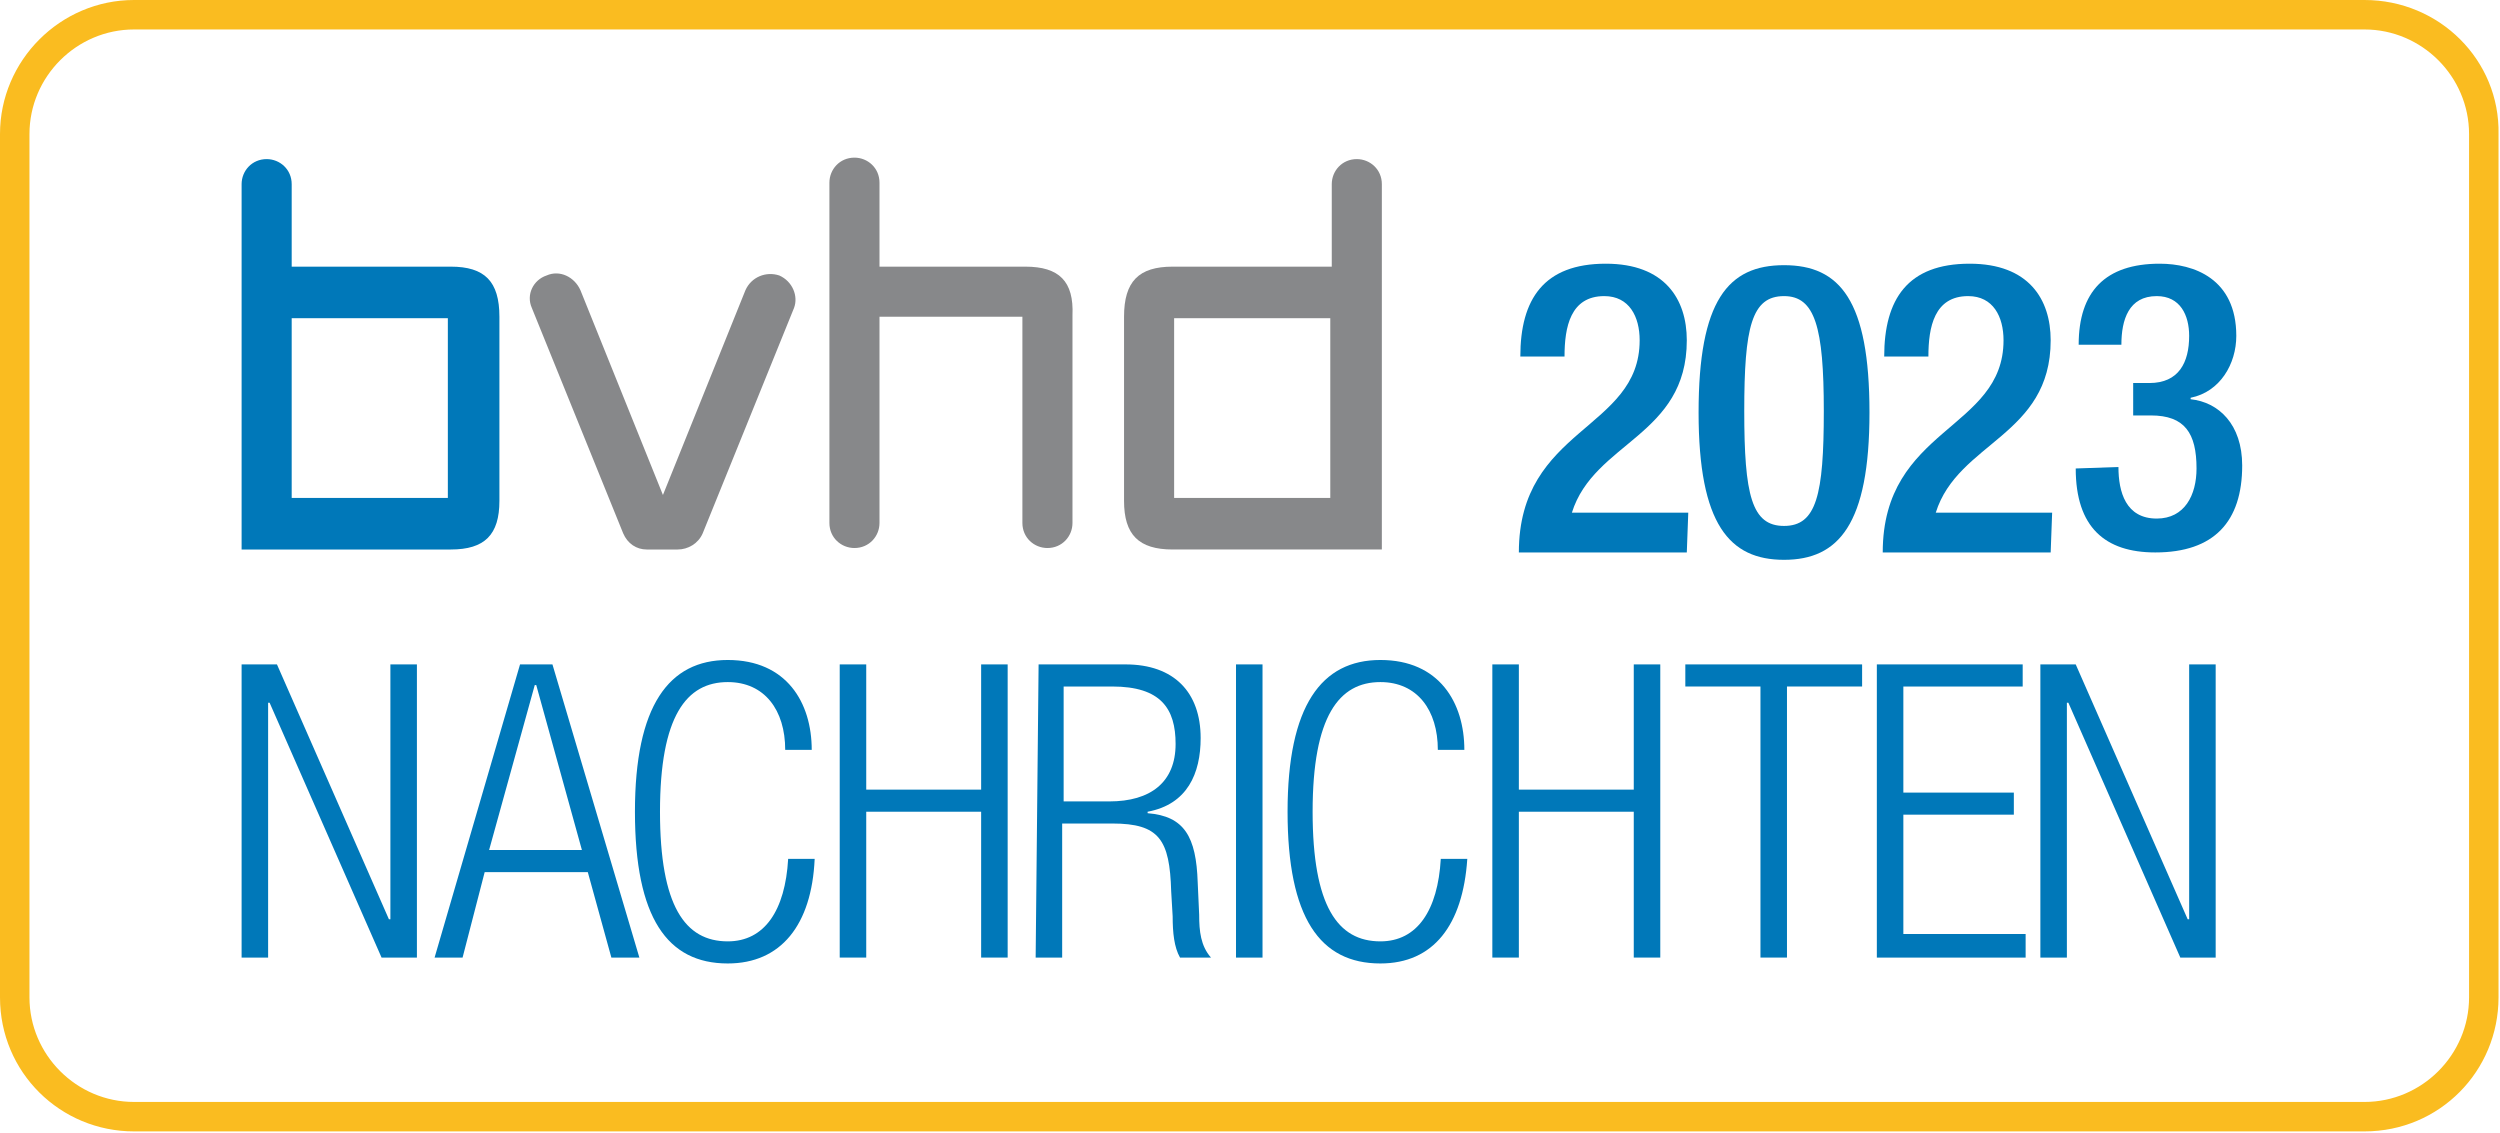
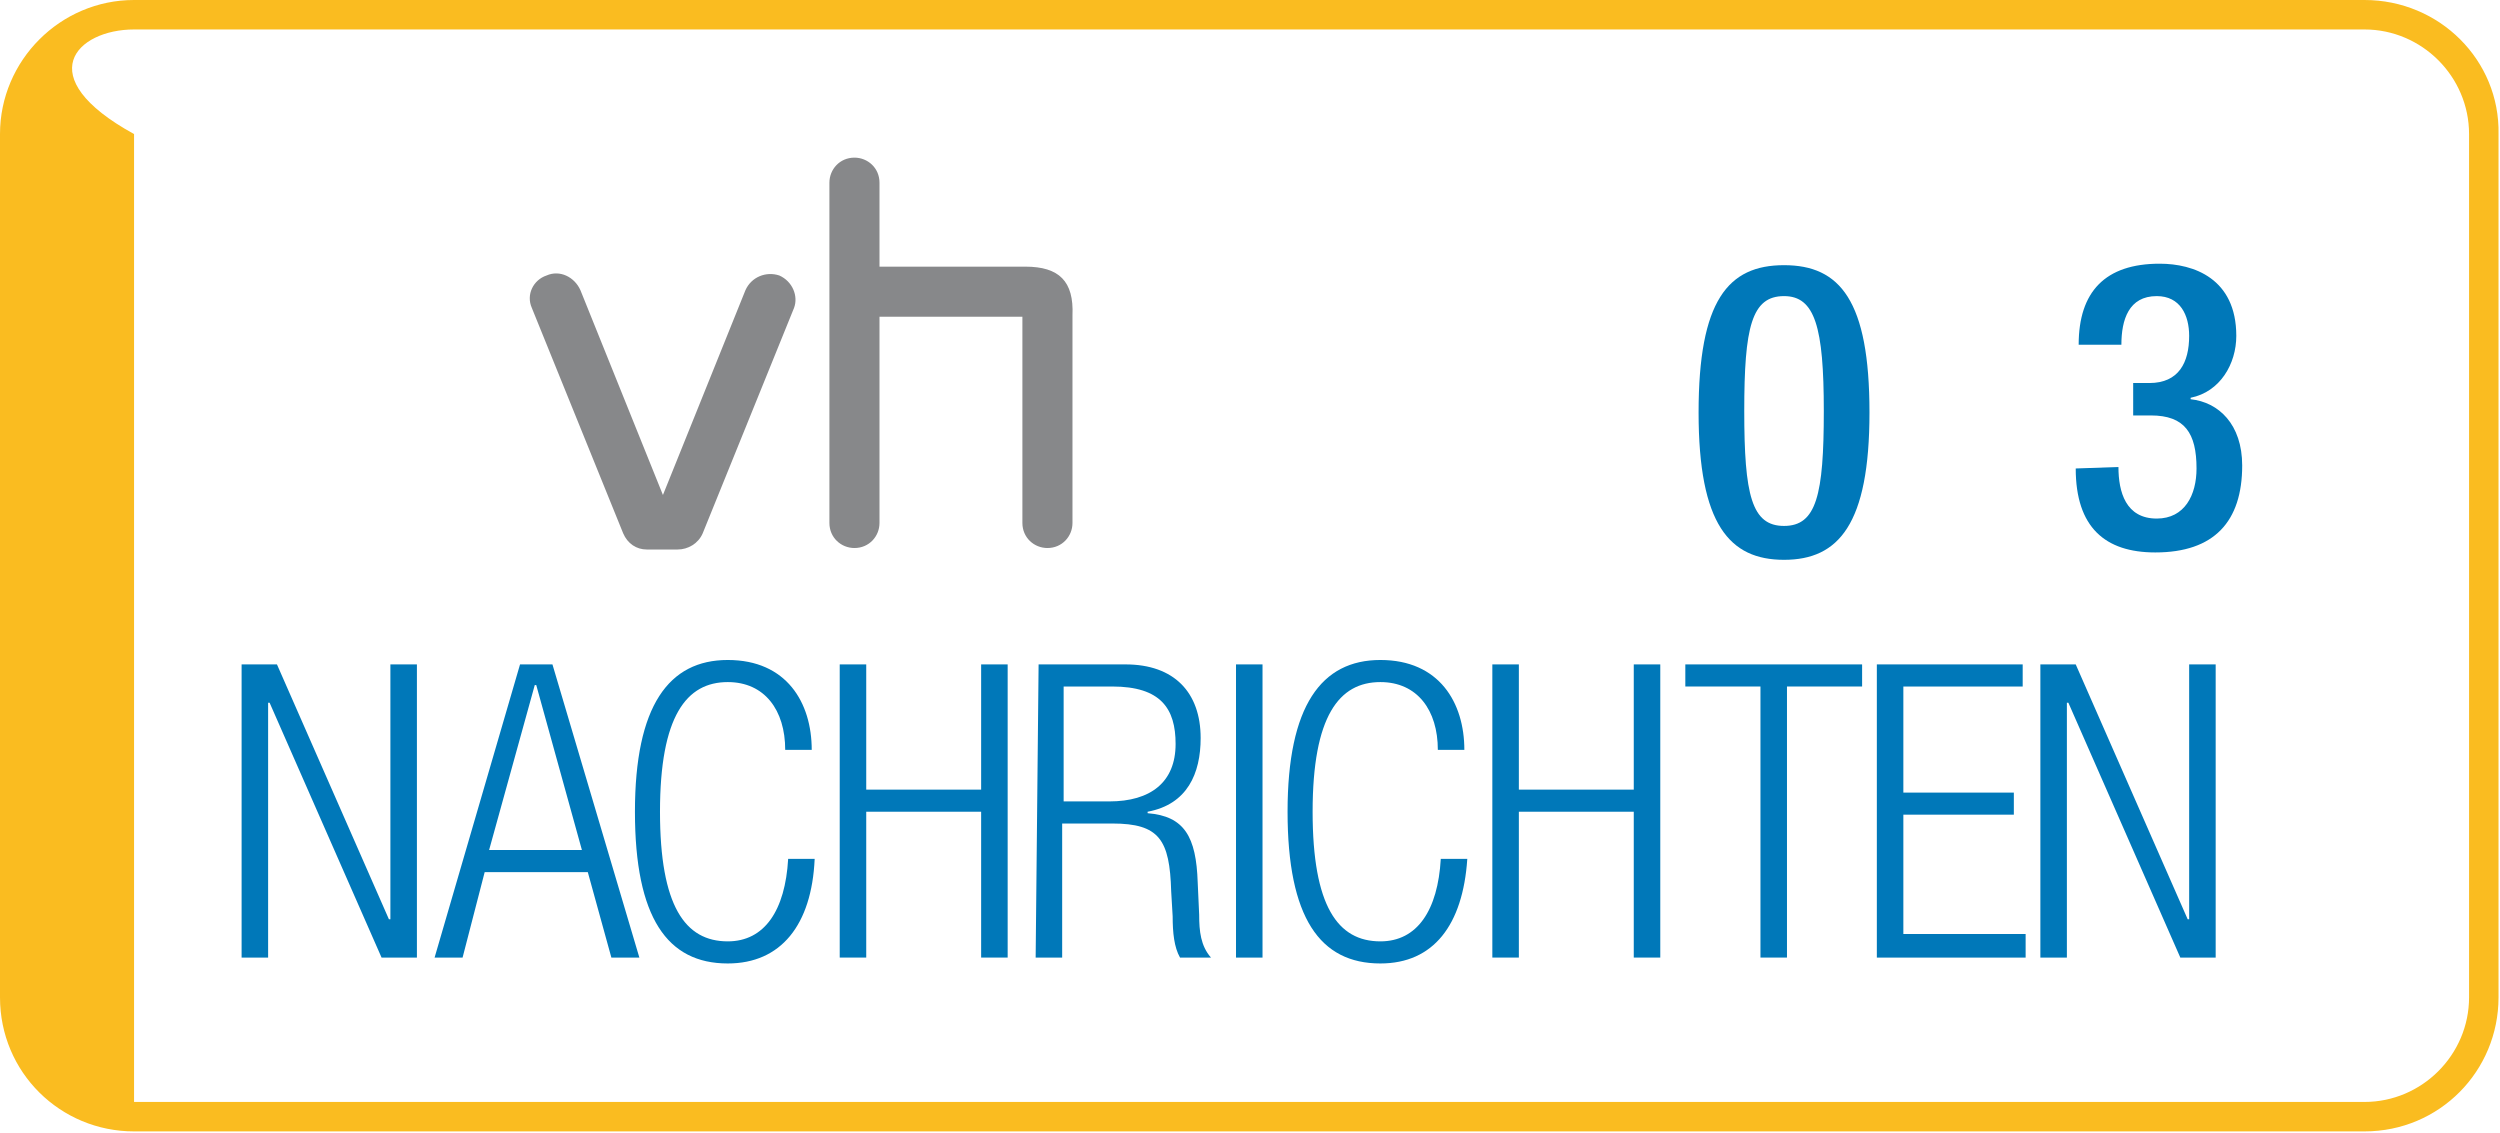
<svg xmlns="http://www.w3.org/2000/svg" version="1.1" id="Ebene_1" x="0px" y="0px" viewBox="0 0 169.7 76.9" style="enable-background:new 0 0 169.7 76.9;" xml:space="preserve">
  <style type="text/css">
	.st0{fill:#FABC20;}
	.st1{fill:#87888A;}
	.st2{fill:#0078B9;}
	.st3{enable-background:new    ;}
</style>
  <g>
-     <path class="st0" d="M160.5,2c3.9,0,7.1,3.2,7.1,7.1v58.6c0,3.9-3.2,7.1-7.1,7.1H9.1c-3.9,0-7.1-3.2-7.1-7.1V9.1C2,5.2,5.2,2,9.1,2   H160.5 M160.5,0H9.1C4.1,0,0,4.1,0,9.1v58.6c0,5.1,4.1,9.1,9.1,9.1h151.4c5.1,0,9.1-4.1,9.1-9.1V9.1C169.7,4.1,165.6,0,160.5,0   L160.5,0z" />
+     <path class="st0" d="M160.5,2c3.9,0,7.1,3.2,7.1,7.1v58.6c0,3.9-3.2,7.1-7.1,7.1H9.1V9.1C2,5.2,5.2,2,9.1,2   H160.5 M160.5,0H9.1C4.1,0,0,4.1,0,9.1v58.6c0,5.1,4.1,9.1,9.1,9.1h151.4c5.1,0,9.1-4.1,9.1-9.1V9.1C169.7,4.1,165.6,0,160.5,0   L160.5,0z" />
  </g>
  <g>
    <path class="st1" d="M46,37.3h-2.1c-0.7,0-1.3-0.4-1.6-1.1l-6.2-15.3c-0.4-0.9,0.1-1.9,1-2.2c0.9-0.4,1.9,0.1,2.3,1L45,33.6   l5.6-13.9c0.4-0.9,1.4-1.3,2.3-1c0.9,0.4,1.3,1.4,1,2.2l-6.2,15.3C47.4,36.9,46.7,37.3,46,37.3" />
-     <path class="st2" d="M30.4,33.8H19.8V21.6h10.6V33.8z M30.6,18.1H19.8v-5.6c0-1-0.8-1.7-1.7-1.7l0,0c-1,0-1.7,0.8-1.7,1.7v18.4v6.4   h14.2c2.3,0,3.3-1,3.3-3.3V21.5C33.9,19.1,32.9,18.1,30.6,18.1" />
-     <path class="st1" d="M79.7,21.6h10.6v12.2H79.7V21.6z M76.3,21.5V34c0,2.3,1,3.3,3.3,3.3h14.2v-6.4V12.5c0-1-0.8-1.7-1.7-1.7l0,0   c-1,0-1.7,0.8-1.7,1.7v5.6H79.6C77.3,18.1,76.3,19.1,76.3,21.5" />
    <path class="st1" d="M69.6,18.1h-9.9v-5.7c0-1-0.8-1.7-1.7-1.7l0,0c-1,0-1.7,0.8-1.7,1.7v23.1c0,1,0.8,1.7,1.7,1.7l0,0   c1,0,1.7-0.8,1.7-1.7v-14h9.7v14c0,1,0.8,1.7,1.7,1.7l0,0c1,0,1.7-0.8,1.7-1.7V21.4C72.9,19.1,71.9,18.1,69.6,18.1" />
    <g class="st3">
      <path class="st2" d="M16.4,45.1h2.4l7.6,17.3h0.1V45.1h1.8V65h-2.4l-7.6-17.3h-0.1V65h-1.8V45.1z" />
    </g>
    <g class="st3">
      <path class="st2" d="M35.3,45.1h2.2L43.4,65h-1.9l-1.6-5.8h-7L31.4,65h-1.9L35.3,45.1z M39.5,57.7l-3.1-11.2h-0.1l-3.1,11.2H39.5z    " />
    </g>
    <g class="st3">
      <path class="st2" d="M55.3,58.3c-0.2,4.5-2.3,7.1-5.9,7.1c-4.1,0-6.3-3.1-6.3-10.3s2.3-10.3,6.3-10.3s5.7,2.9,5.7,6.1h-1.8    c0-2.7-1.4-4.6-3.9-4.6c-2.8,0-4.6,2.3-4.6,8.8c0,6.4,1.7,8.8,4.6,8.8c2.5,0,3.9-2.1,4.1-5.6C53.6,58.3,55.3,58.3,55.3,58.3z" />
    </g>
    <g class="st3">
      <path class="st2" d="M66.6,55.1h-7.8V65H57V45.1h1.8v8.5h7.8v-8.5h1.8V65h-1.8V55.1z" />
    </g>
    <g class="st3">
      <path class="st2" d="M70.5,45.1h5.9c3.3,0,5.1,1.9,5.1,5c0,2.4-0.9,4.5-3.6,5v0.1c2.5,0.2,3.3,1.6,3.4,4.7l0.1,2.2    c0,1.1,0.1,2.1,0.8,2.9h-2.1c-0.4-0.7-0.5-1.7-0.5-2.8l-0.1-1.7c-0.1-3.5-0.8-4.6-4-4.6h-3.4V65h-1.8L70.5,45.1L70.5,45.1z     M72.2,54.4h3.1c2.8,0,4.5-1.3,4.5-3.9c0-2.4-1-3.9-4.3-3.9h-3.3L72.2,54.4L72.2,54.4z" />
    </g>
    <g class="st3">
      <path class="st2" d="M83.9,45.1h1.8V65h-1.8V45.1z" />
    </g>
    <g class="st3">
      <path class="st2" d="M99.6,58.3c-0.3,4.5-2.3,7.1-5.9,7.1c-4.1,0-6.3-3.1-6.3-10.3s2.3-10.3,6.3-10.3s5.7,2.9,5.7,6.1h-1.8    c0-2.7-1.4-4.6-3.9-4.6c-2.8,0-4.6,2.3-4.6,8.8c0,6.4,1.7,8.8,4.6,8.8c2.5,0,3.9-2.1,4.1-5.6C97.8,58.3,99.6,58.3,99.6,58.3z" />
    </g>
    <g class="st3">
      <path class="st2" d="M110.9,55.1h-7.8V65h-1.8V45.1h1.8v8.5h7.8v-8.5h1.8V65h-1.8V55.1z" />
      <path class="st2" d="M119.5,46.6h-5.1v-1.5h12v1.5h-5.1V65h-1.8V46.6z" />
    </g>
    <g class="st3">
      <path class="st2" d="M127.4,45.1h9.9v1.5h-8.1v7.2h7.5v1.5h-7.5v8.1h8.3V65h-10.1V45.1z" />
    </g>
    <g class="st3">
      <path class="st2" d="M138.5,45.1h2.4l7.6,17.3h0.1V45.1h1.8V65H148l-7.6-17.3h-0.1V65h-1.8L138.5,45.1L138.5,45.1z" />
    </g>
    <g class="st3">
-       <path class="st2" d="M114.5,37.5h-11.4c0-8.5,8.2-8.3,8.2-14.4c0-1.6-0.7-3-2.4-3c-2.3,0-2.7,2.1-2.7,4.1h-3    c0-3.9,1.6-6.3,5.8-6.3c4,0,5.5,2.4,5.5,5.2c0,6.5-6.3,6.9-7.8,11.7h7.9L114.5,37.5L114.5,37.5z" />
      <path class="st2" d="M121.1,18c3.8,0,5.8,2.4,5.8,10s-2.1,10-5.8,10s-5.8-2.4-5.8-10S117.3,18,121.1,18z M121.1,35.7    c2.2,0,2.7-2.1,2.7-7.8s-0.6-7.8-2.7-7.8c-2.2,0-2.7,2.1-2.7,7.8S118.9,35.7,121.1,35.7z" />
    </g>
    <g class="st3">
-       <path class="st2" d="M139.2,37.5h-11.4c0-8.5,8.2-8.3,8.2-14.4c0-1.6-0.7-3-2.4-3c-2.3,0-2.7,2.1-2.7,4.1h-3    c0-3.9,1.6-6.3,5.8-6.3c4,0,5.5,2.4,5.5,5.2c0,6.5-6.3,6.9-7.8,11.7h7.9L139.2,37.5L139.2,37.5z" />
-     </g>
+       </g>
  </g>
  <g class="st3">
    <path class="st2" d="M143.8,31.7c0,1.7,0.5,3.5,2.6,3.5c1.9,0,2.7-1.6,2.7-3.4c0-2.4-0.8-3.6-3.1-3.6h-1.2V26h1.1   c2,0,2.7-1.4,2.7-3.2c0-1.4-0.6-2.7-2.2-2.7c-1.9,0-2.4,1.6-2.4,3.3h-2.9c0-3.6,1.8-5.5,5.5-5.5c2.3,0,5.2,1,5.2,4.9   c0,1.9-1.1,3.8-3.1,4.2v0.1c1.9,0.2,3.5,1.7,3.5,4.5c0,3.8-1.9,5.9-5.9,5.9c-3.4,0-5.4-1.7-5.4-5.7L143.8,31.7L143.8,31.7   L143.8,31.7z" />
  </g>
</svg>